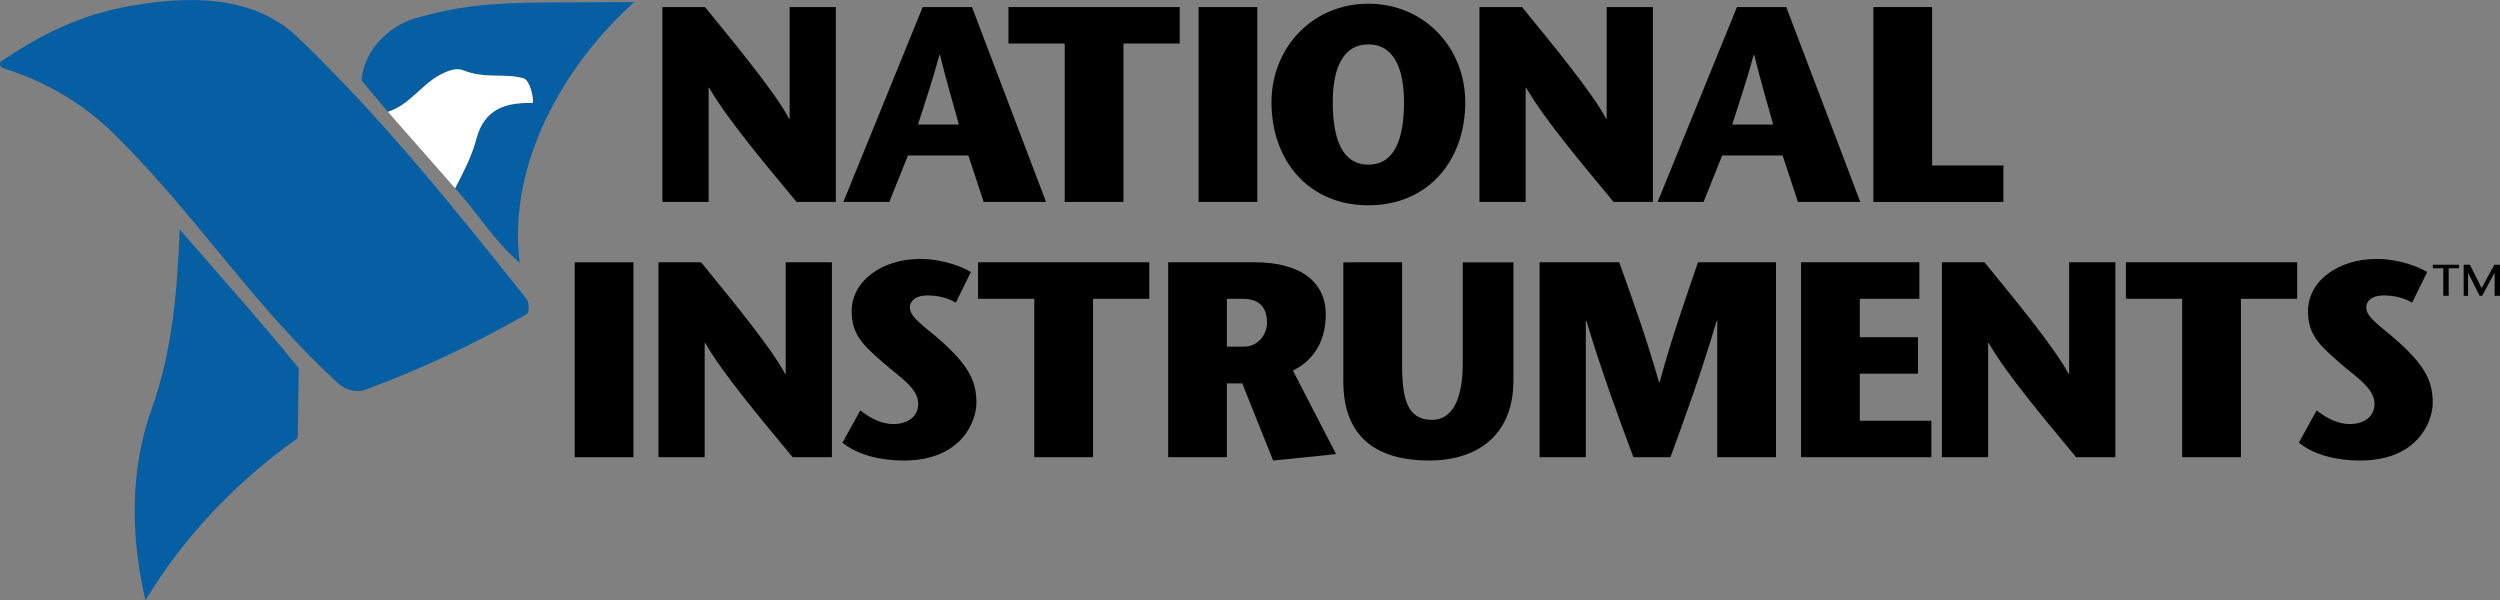
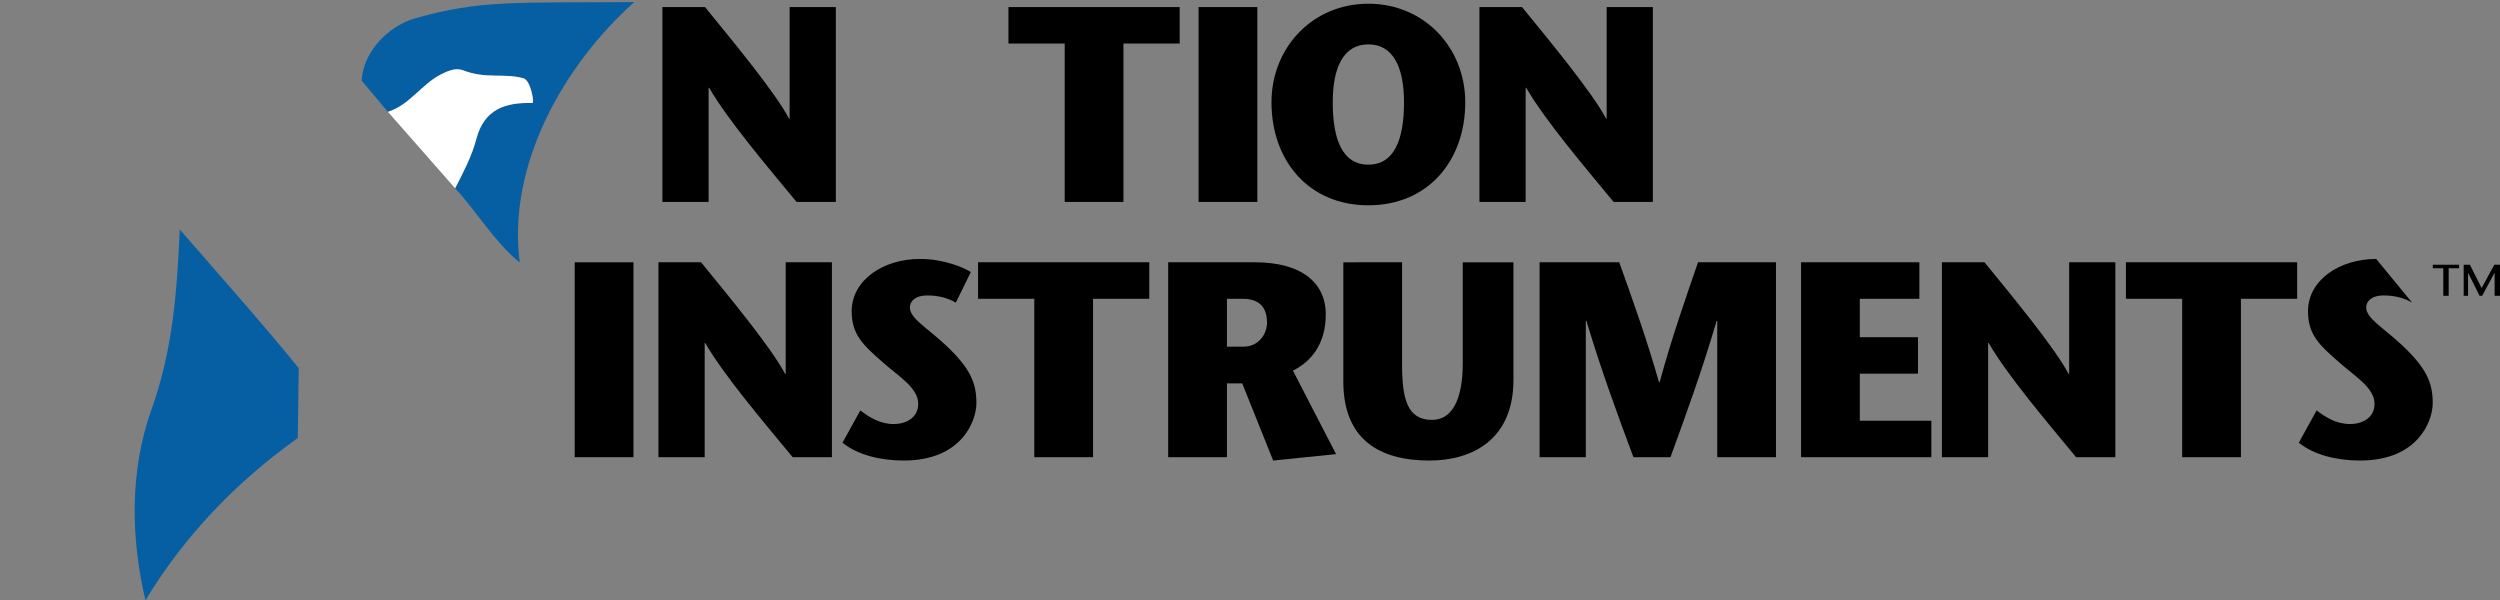
<svg xmlns="http://www.w3.org/2000/svg" version="1.1" id="Layer_1" x="0px" y="0px" viewBox="0 0 1239 297.532" style="enable-background:new 0 0 1239 297.532;" xml:space="preserve">
  <rect x="0" y="0" width="1239" height="297.532" fill="#808080" stroke="none" />
  <style type="text/css">
	.st0{fill:#065FA3;}
	.st1{fill:#FFFFFF;}
</style>
  <g>
    <path class="st0" d="M179.223,39.958c0.841-14.716,13.54-27.194,26.606-30.906C238.43-0.203,255.87,1.5,314.326,1.02   c-35.037,31.362-63.013,80.77-56.744,129.113c-12.599-10.293-21.087-25.039-32.026-36.821c4.048-7.888,8.195-15.656,10.552-24.583   c3.858-14.625,14.41-18.079,27.763-17.673c1.006,0.031-0.785-11.264-4.483-12.266c-9.953-2.692-18.386,0.517-29.939-3.963   c-3.726-1.446-7.916,0.515-11.036,2.108c-9.485,4.844-15.489,15.198-26.162,18.484L179.223,39.958z" />
-     <path class="st0" d="M0.506,30.498C20.471,16.877,39.774,7.471,63.451,3.146c29.836-5.449,62.146-5.85,84.442,15.628   c42.072,40.526,76.149,83.062,113.07,129.384c1.456,1.826,1.334,6.807,0.061,7.531c-26.223,14.934-52.191,27.219-80.155,37.526   c-4.448,1.64-10.056-0.314-12.834-2.839c-42.079-38.234-70.912-84.006-111.293-123.796C41.172,51.236,22.467,40.277,1.571,33.784   C-0.104,33.265-0.407,31.12,0.506,30.498z" />
    <path class="st0" d="M147.581,217.084c-30.368,21.62-56.287,48.553-75.499,80.448c-7.338-31.283-7.83-64.307,3.03-94.689   c10.566-29.561,12.583-58.292,13.989-89.107c19.191,22.112,40.994,46.55,58.949,68.728L147.581,217.084z" />
    <path class="st1" d="M225.556,93.313c4.048-7.888,8.195-15.656,10.552-24.583c3.858-14.625,14.41-18.079,27.763-17.673   c1.006,0.031-0.785-11.264-4.483-12.266c-9.953-2.692-18.386,0.517-29.939-3.963c-3.726-1.446-7.916,0.515-11.036,2.108   c-9.485,4.844-15.489,15.198-26.162,18.484L225.556,93.313z" />
    <path d="M414.247,100.087H394.79c-14.487-17.524-34.081-40.568-43.325-56.573h-0.277v56.573h-22.904V3.5h21.111   c13.936,17.11,34.771,42.221,41.671,55.33h0.275V3.5h22.906V100.087z" />
-     <path d="M481.717,3.5l36.704,96.587h-30.91l-7.588-23.044h-29.941l-9.245,23.044h-22.766L457.295,3.5H481.717z M475.232,61.727   c-3.172-11.453-5.932-20.696-9.383-34.494h-0.275c-3.726,13.798-7.038,23.041-10.624,34.494H475.232z" />
    <path d="M527.664,100.087V21.574h-27.871V3.5h84.859v18.074h-27.873v78.513H527.664z" />
    <path d="M594.023,100.087V3.5h29.112v96.587H594.023z" />
    <path d="M630.15,50.689c0-27.045,20.284-48.845,48.018-48.845c27.733,0,48.017,21.8,48.017,48.845   c0,28.837-18.351,51.054-48.017,51.054C648.501,101.743,630.15,79.526,630.15,50.689z M695.829,50.689   c0-17.11-5.242-28.7-17.661-28.7c-12.418,0-17.662,11.591-17.662,28.7c0,18.213,4.693,30.907,17.662,30.907   C691.139,81.597,695.829,68.902,695.829,50.689z" />
    <path d="M819.169,100.087h-19.455c-14.487-17.524-34.082-40.568-43.325-56.573h-0.277v56.573h-22.904V3.5h21.111   c13.935,17.11,34.771,42.221,41.669,55.33h0.277V3.5h22.904V100.087z" />
-     <path d="M885.261,3.5l36.702,96.587h-30.908l-7.592-23.044h-29.939l-9.245,23.044h-22.767L860.836,3.5H885.261z M878.777,61.727   c-3.176-11.453-5.938-20.696-9.385-34.494h-0.275c-3.726,13.798-7.038,23.041-10.624,34.494H878.777z" />
-     <path d="M928.445,3.5h29.115v78.511h35.328v18.076h-64.443V3.5z" />
    <path d="M284.824,226.581v-96.587h29.115v96.587H284.824z" />
    <path d="M412.296,226.581h-19.455c-14.487-17.525-34.082-40.568-43.327-56.574h-0.275v56.574h-22.904v-96.587h21.111   c13.936,17.11,34.771,42.221,41.669,55.33h0.277v-55.33h22.904V226.581z" />
    <path d="M473.694,150c-3.861-2.345-8.829-3.586-14.21-3.586c-5.659,0-8.556,2.76-8.556,5.931c0,5.382,8.141,9.797,17.524,18.491   c12.417,11.59,15.454,18.902,15.454,28.975c0,8.556-7.038,28.425-36.013,28.425c-11.315,0-22.629-2.622-30.356-8.831l8.831-16.006   c4.138,3.174,9.658,6.761,16.558,6.761c5.794,0,12.142-2.897,12.142-10.072c0-7.727-9.383-13.384-16.972-20.007   c-10.072-8.831-16.006-13.938-16.006-25.803c0-15.454,15.591-25.941,33.805-25.941c12.28,0,21.94,4.415,25.251,6.486L473.694,150z" />
    <path d="M512.597,226.581V148.07h-27.871v-18.076h84.857v18.076h-27.871v78.511H512.597z" />
    <path d="M578.954,129.994h43.05c22.768,0,35.048,9.935,35.048,25.803c0,14.763-7.312,23.456-16.283,27.871l21.387,41.394   l-31.183,3.174l-15.316-38.22h-7.59v36.565h-29.115V129.994z M608.068,171.803h8.279c7.727,0,11.591-6.623,11.591-11.868   c0-9.52-5.934-11.865-12.142-11.865h-7.727V171.803z" />
    <path d="M694.865,129.994v50.502c0,17.384,2.622,27.594,14.902,27.594c9.659,0,15.177-9.658,15.177-28.009v-50.087h25.114v58.367   c0,28.838-19.595,39.876-41.672,39.876c-24.697,0-42.636-10.349-42.636-39.187v-59.056H694.865z" />
    <path d="M880.174,226.581H851.06v-67.612h-0.279c-7.452,25.251-15.18,46.501-22.902,67.612h-18.353   c-7.867-21.111-15.731-42.361-23.321-67.612h-0.275v67.612h-22.906v-96.587h39.464c6.623,18.488,13.244,36.842,19.732,59.47h0.275   c6.209-22.629,12.697-40.982,19.045-59.47h38.634V226.581z" />
    <path d="M951.24,148.07h-29.529v19.04h28.84v18.076h-28.84v23.318h35.468v18.076h-64.578v-96.587h58.639V148.07z" />
    <path d="M1048.374,226.581h-19.455c-14.489-17.525-34.084-40.568-43.325-56.574h-0.275v56.574h-22.911v-96.587h21.113   c13.94,17.11,34.769,42.221,41.671,55.33h0.275v-55.33h22.906V226.581z" />
    <path d="M1081.485,226.581V148.07h-27.871v-18.076h84.861v18.076h-27.871v78.511H1081.485z" />
-     <path d="M1195.447,150c-3.861-2.345-8.831-3.586-14.21-3.586c-5.659,0-8.556,2.76-8.556,5.931c0,5.382,8.142,9.797,17.522,18.491   c12.421,11.59,15.458,18.902,15.458,28.975c0,8.556-7.038,28.425-36.017,28.425c-11.313,0-22.626-2.622-30.354-8.831l8.831-16.006   c4.141,3.174,9.655,6.761,16.558,6.761c5.794,0,12.142-2.897,12.142-10.072c0-7.727-9.385-13.384-16.972-20.007   c-10.07-8.831-16.008-13.938-16.008-25.803c0-15.454,15.594-25.941,33.805-25.941c12.282,0,21.942,4.415,25.254,6.486L1195.447,150   z" />
+     <path d="M1195.447,150c-3.861-2.345-8.831-3.586-14.21-3.586c-5.659,0-8.556,2.76-8.556,5.931c0,5.382,8.142,9.797,17.522,18.491   c12.421,11.59,15.458,18.902,15.458,28.975c0,8.556-7.038,28.425-36.017,28.425c-11.313,0-22.626-2.622-30.354-8.831l8.831-16.006   c4.141,3.174,9.655,6.761,16.558,6.761c5.794,0,12.142-2.897,12.142-10.072c0-7.727-9.385-13.384-16.972-20.007   c-10.07-8.831-16.008-13.938-16.008-25.803c0-15.454,15.594-25.941,33.805-25.941L1195.447,150   z" />
    <path d="M1210.896,146.612v-13.651h-5.184v-1.754h12.999v1.754h-5.147v13.651H1210.896z M1239,146.612h-2.669V135.25h-0.074   l-6.102,11.363h-1.262l-5.683-11.363h0.038h-0.075v11.363h-2.17v-15.405h3.083l5.799,11.553l6.292-11.553H1239V146.612z" />
  </g>
</svg>